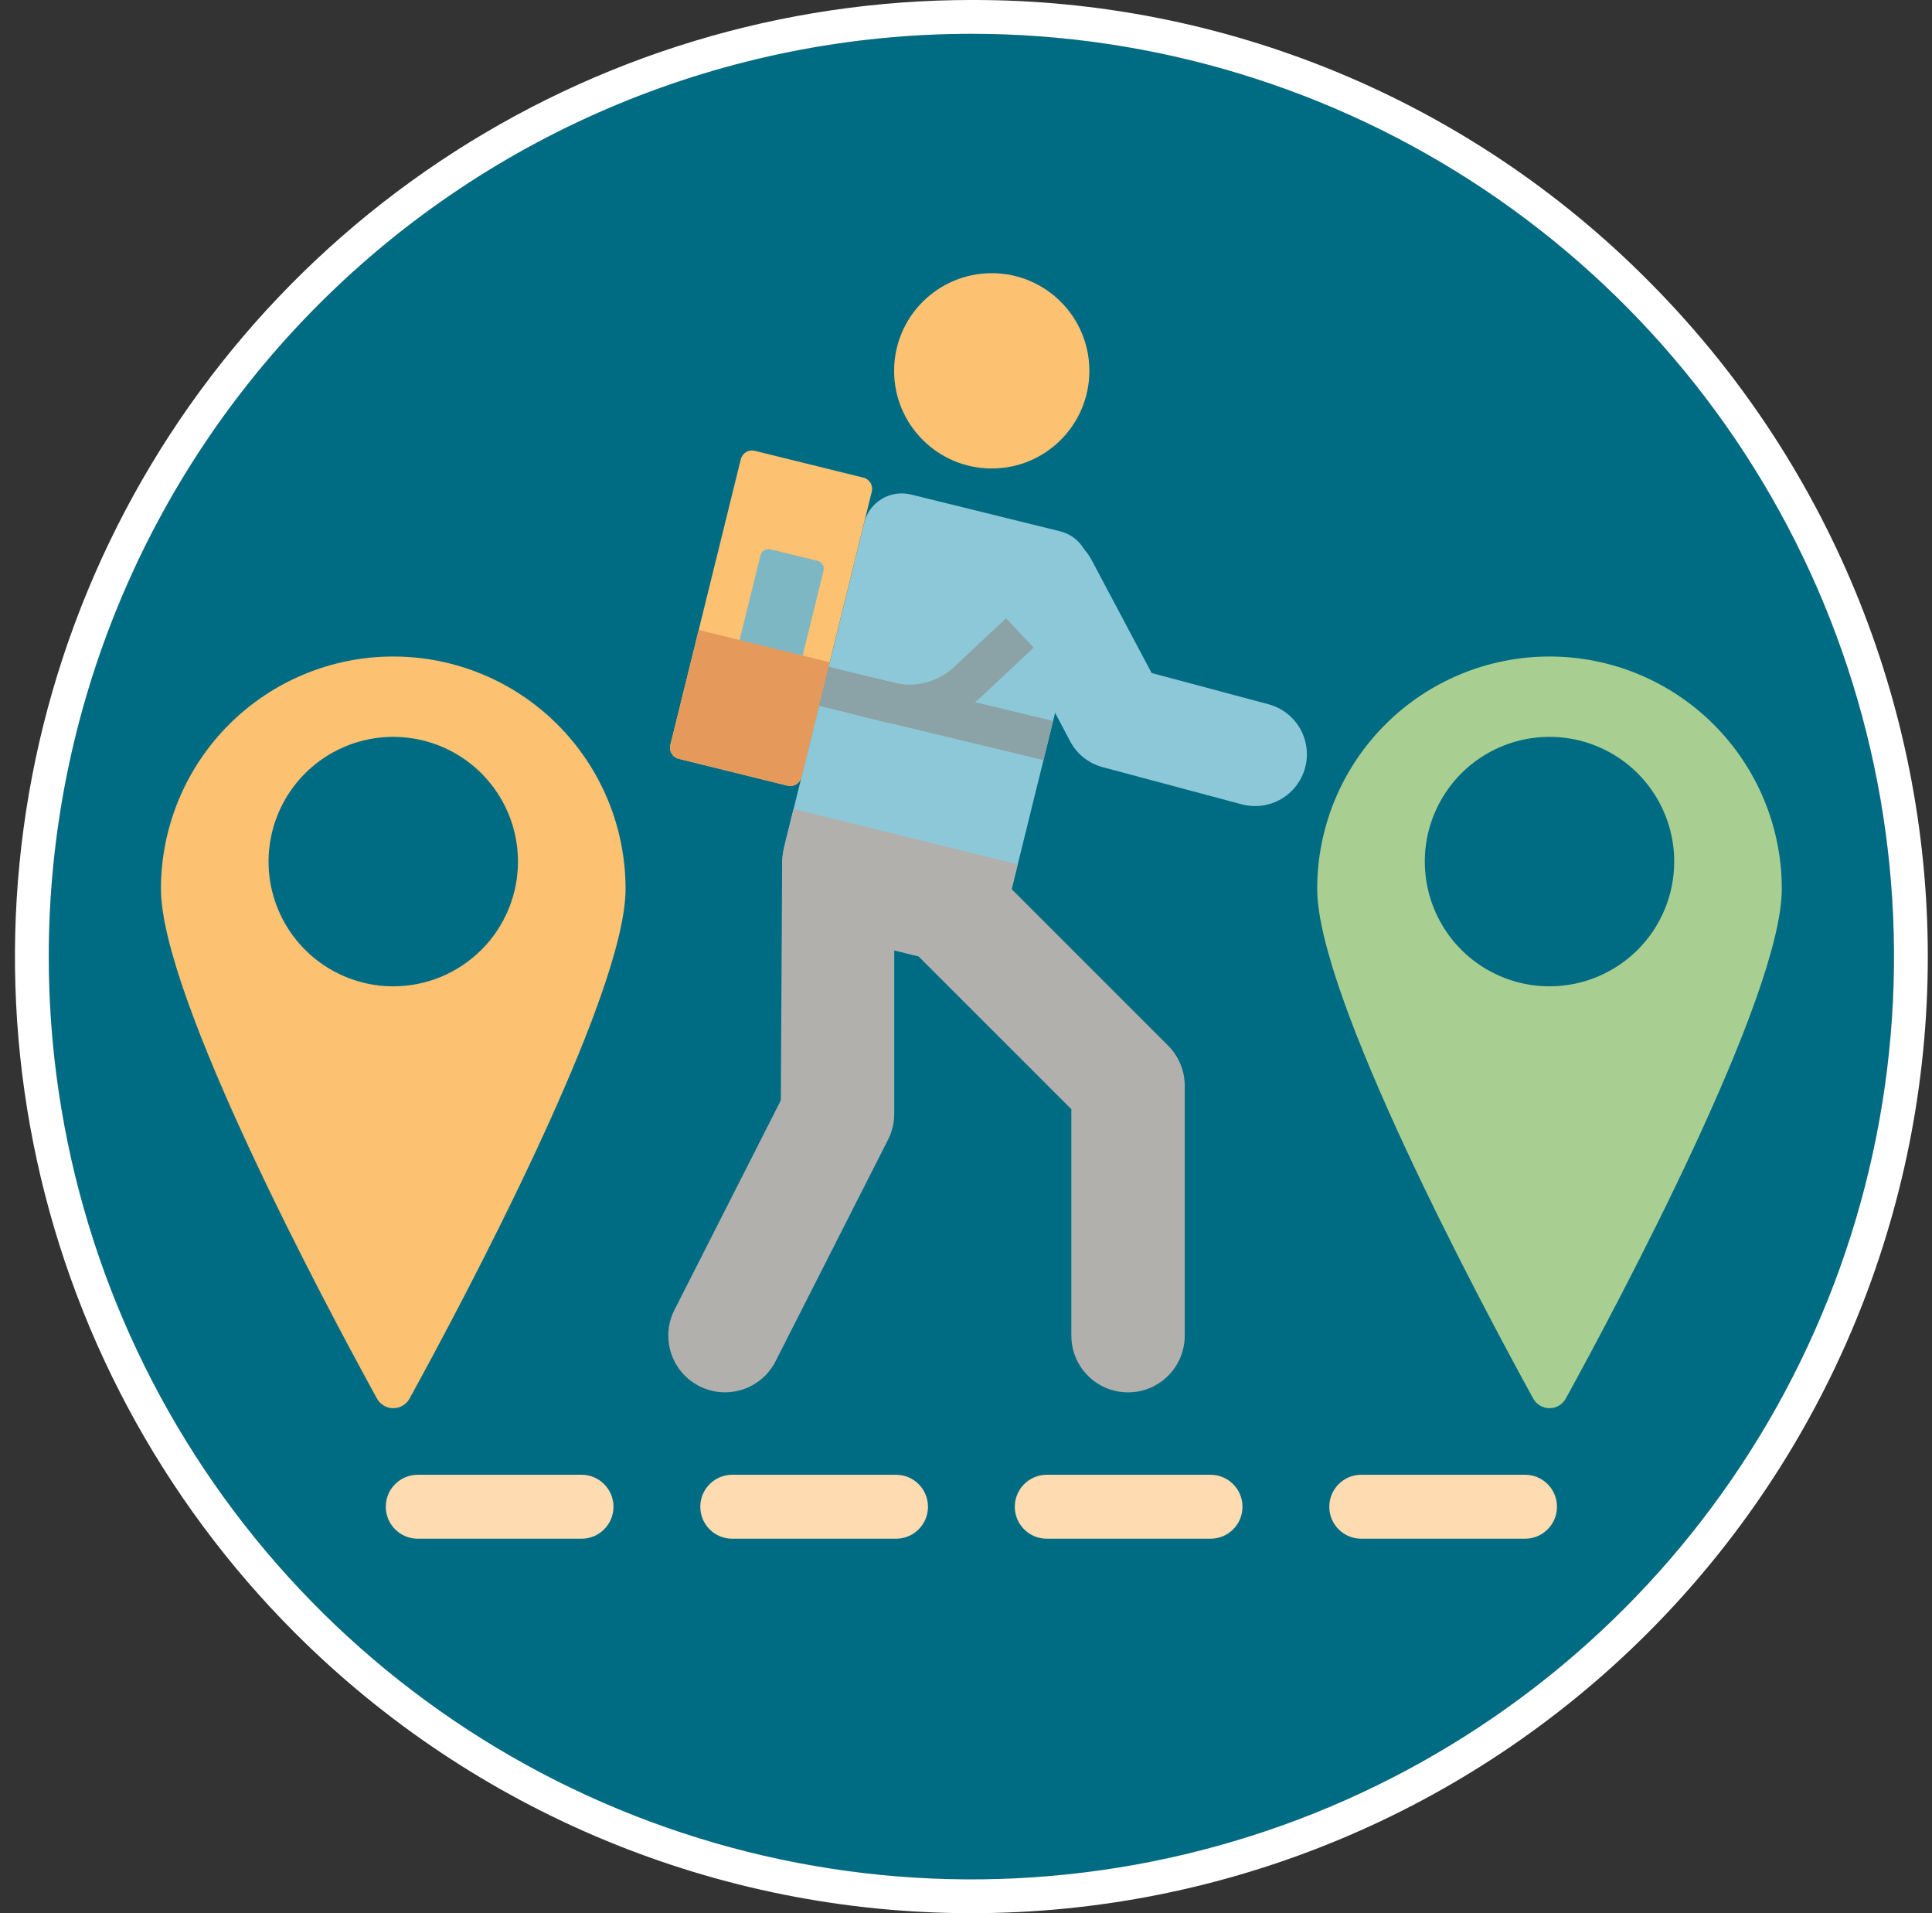
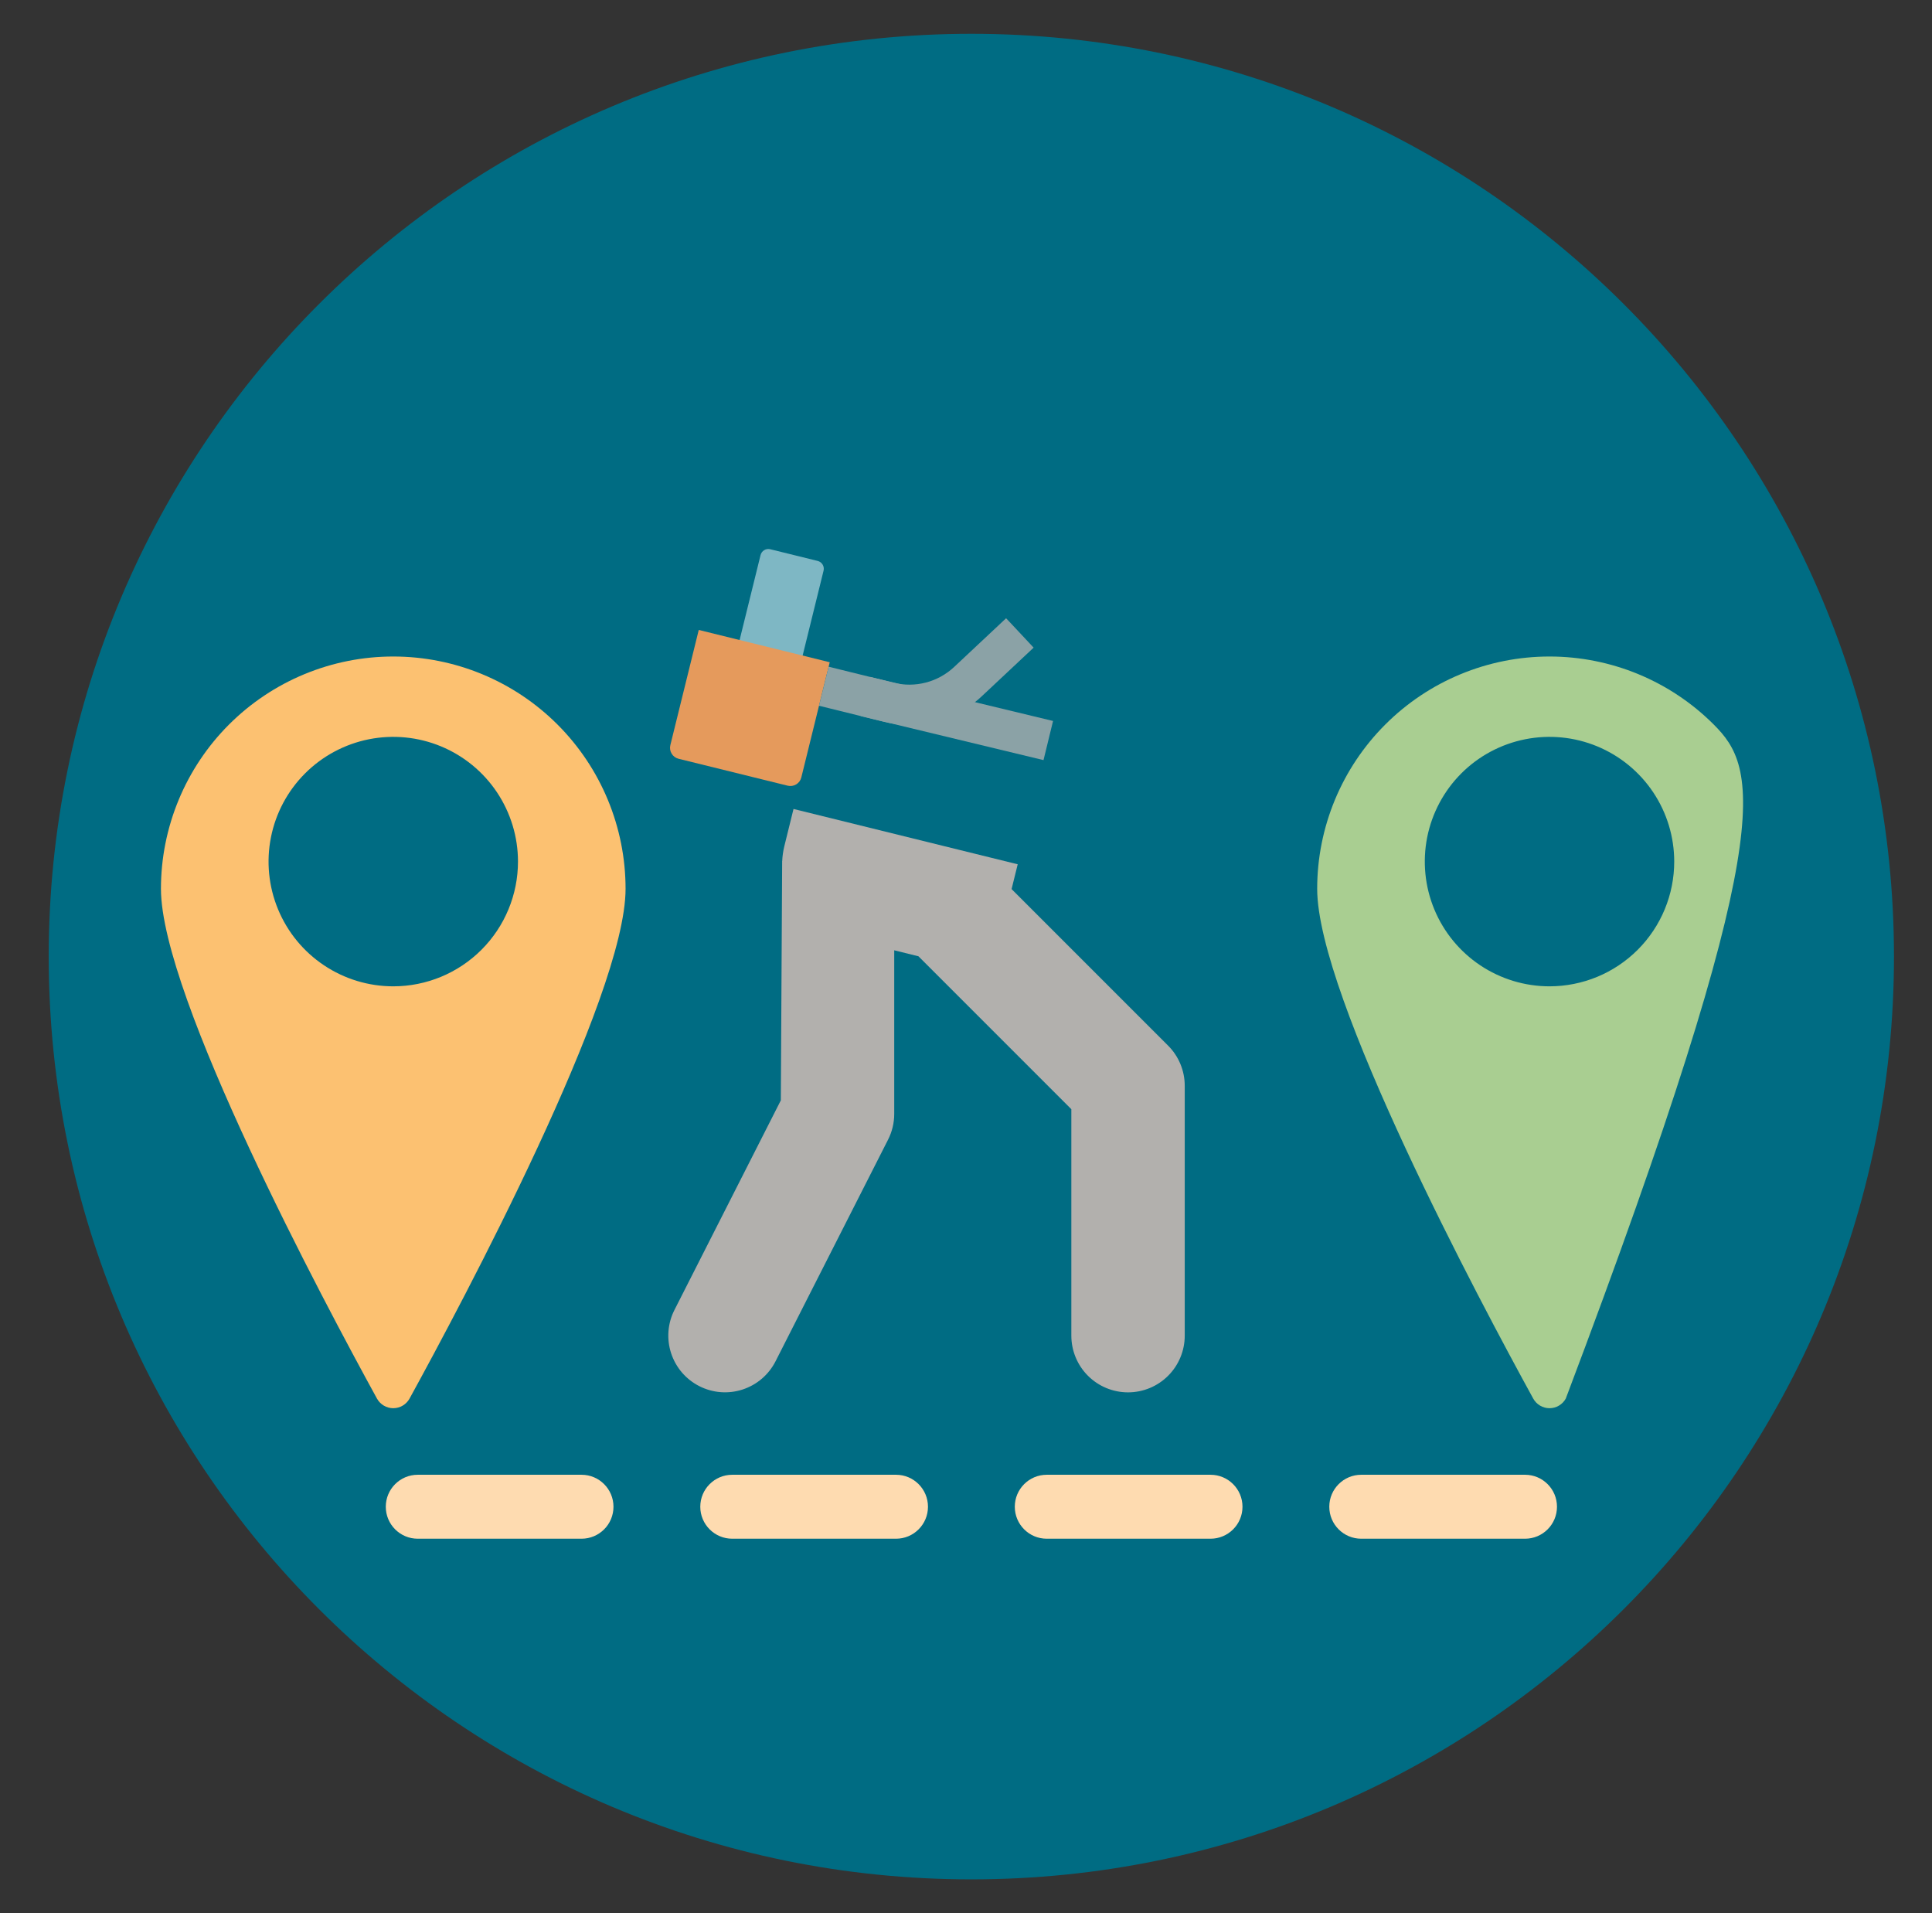
<svg xmlns="http://www.w3.org/2000/svg" width="101" height="100" viewBox="0 0 101 100" fill="none">
  <rect x="0" y="0" width="101" height="100" fill="#333333" stroke="none" />
  <path d="M50.78 98.232C77.418 98.232 99.012 76.638 99.012 49.999C99.012 23.361 77.418 1.767 50.78 1.767C24.141 1.767 2.547 23.361 2.547 49.999C2.547 76.638 24.141 98.232 50.78 98.232Z" fill="#006C83" />
  <path d="M20.559 34.315C18.964 34.314 17.385 34.629 15.911 35.239C14.438 35.849 13.099 36.744 11.971 37.871C10.844 38.999 9.949 40.338 9.339 41.811C8.728 43.285 8.414 44.864 8.414 46.459C8.414 52.082 16.948 68.077 19.708 73.104C19.792 73.255 19.916 73.382 20.065 73.47C20.215 73.558 20.385 73.605 20.558 73.605C20.732 73.605 20.902 73.558 21.052 73.47C21.201 73.382 21.325 73.255 21.409 73.104C24.169 68.077 32.703 52.082 32.703 46.459C32.703 43.238 31.424 40.149 29.146 37.872C26.869 35.594 23.78 34.315 20.559 34.315ZM20.559 51.554C19.27 51.554 18.009 51.172 16.937 50.455C15.865 49.739 15.029 48.721 14.536 47.529C14.042 46.338 13.913 45.027 14.165 43.762C14.416 42.498 15.037 41.336 15.949 40.424C16.861 39.513 18.023 38.892 19.287 38.64C20.552 38.389 21.863 38.518 23.054 39.011C24.245 39.505 25.264 40.34 25.98 41.412C26.696 42.484 27.079 43.745 27.079 45.034C27.079 46.763 26.392 48.422 25.169 49.644C23.946 50.867 22.288 51.554 20.559 51.554Z" fill="#FCC171" />
-   <path d="M81.004 34.315C77.783 34.315 74.694 35.594 72.417 37.872C70.139 40.149 68.859 43.238 68.859 46.459C68.859 52.082 77.394 68.077 80.154 73.104C80.238 73.255 80.361 73.382 80.511 73.47C80.66 73.558 80.831 73.605 81.004 73.605C81.178 73.605 81.348 73.558 81.498 73.47C81.647 73.382 81.77 73.255 81.854 73.104C84.615 68.077 93.148 52.082 93.148 46.459C93.148 43.238 91.869 40.149 89.591 37.871C87.314 35.594 84.225 34.315 81.004 34.315ZM81.004 51.554C79.715 51.554 78.454 51.171 77.382 50.455C76.31 49.739 75.474 48.72 74.981 47.529C74.488 46.338 74.359 45.027 74.61 43.762C74.862 42.498 75.483 41.336 76.394 40.424C77.306 39.512 78.468 38.892 79.733 38.64C80.997 38.389 82.308 38.518 83.499 39.011C84.691 39.505 85.709 40.34 86.425 41.412C87.142 42.484 87.524 43.745 87.524 45.034C87.524 45.891 87.355 46.738 87.028 47.529C86.7 48.32 86.22 49.039 85.614 49.645C85.009 50.25 84.29 50.73 83.499 51.058C82.708 51.385 81.86 51.554 81.004 51.554Z" fill="#A9CE91" />
-   <path d="M47.622 25.847L55.417 27.77C55.675 27.833 55.918 27.947 56.132 28.104C56.345 28.261 56.526 28.459 56.663 28.686C56.801 28.913 56.892 29.165 56.932 29.428C56.972 29.69 56.96 29.958 56.896 30.215L52.274 48.956C52.146 49.477 51.816 49.925 51.357 50.202C50.899 50.479 50.349 50.562 49.828 50.434L43.867 48.964C42.86 48.715 41.993 48.077 41.456 47.19C40.92 46.302 40.758 45.238 41.007 44.231L45.176 27.325C45.305 26.805 45.635 26.357 46.093 26.08C46.552 25.802 47.101 25.719 47.622 25.847Z" fill="#8DC8D8" />
+   <path d="M81.004 34.315C77.783 34.315 74.694 35.594 72.417 37.872C70.139 40.149 68.859 43.238 68.859 46.459C68.859 52.082 77.394 68.077 80.154 73.104C80.238 73.255 80.361 73.382 80.511 73.47C80.66 73.558 80.831 73.605 81.004 73.605C81.178 73.605 81.348 73.558 81.498 73.47C81.647 73.382 81.77 73.255 81.854 73.104C93.148 43.238 91.869 40.149 89.591 37.871C87.314 35.594 84.225 34.315 81.004 34.315ZM81.004 51.554C79.715 51.554 78.454 51.171 77.382 50.455C76.31 49.739 75.474 48.72 74.981 47.529C74.488 46.338 74.359 45.027 74.61 43.762C74.862 42.498 75.483 41.336 76.394 40.424C77.306 39.512 78.468 38.892 79.733 38.64C80.997 38.389 82.308 38.518 83.499 39.011C84.691 39.505 85.709 40.34 86.425 41.412C87.142 42.484 87.524 43.745 87.524 45.034C87.524 45.891 87.355 46.738 87.028 47.529C86.7 48.32 86.22 49.039 85.614 49.645C85.009 50.25 84.29 50.73 83.499 51.058C82.708 51.385 81.86 51.554 81.004 51.554Z" fill="#A9CE91" />
  <path d="M61.066 54.654L52.883 46.471L53.203 45.175L41.483 42.284L41.003 44.228C40.941 44.483 40.903 44.743 40.892 45.005H40.889L40.82 57.513L35.259 68.469C35.082 68.816 34.976 69.194 34.946 69.582C34.916 69.97 34.963 70.36 35.084 70.73C35.205 71.1 35.397 71.443 35.65 71.739C35.904 72.034 36.213 72.277 36.56 72.453C36.907 72.629 37.285 72.736 37.673 72.766C38.061 72.796 38.451 72.749 38.821 72.628C39.191 72.507 39.534 72.315 39.83 72.061C40.125 71.808 40.368 71.499 40.544 71.152L46.427 59.566C46.638 59.15 46.748 58.69 46.748 58.224V49.671L48.015 49.984L56.007 57.976V69.813C56.007 70.599 56.319 71.353 56.875 71.909C57.431 72.465 58.185 72.777 58.971 72.777C59.757 72.777 60.511 72.465 61.067 71.909C61.623 71.353 61.935 70.599 61.935 69.813V56.751C61.935 56.361 61.858 55.976 61.709 55.616C61.56 55.257 61.342 54.93 61.066 54.654Z" fill="#B2B0AD" />
-   <path d="M51.846 24.487C54.665 24.487 56.95 22.202 56.95 19.383C56.95 16.564 54.665 14.279 51.846 14.279C49.027 14.279 46.742 16.564 46.742 19.383C46.742 22.202 49.027 24.487 51.846 24.487Z" fill="#FCC171" />
-   <path d="M64.914 42.041L57.64 40.097C57.273 39.999 56.931 39.825 56.636 39.587C56.341 39.348 56.099 39.05 55.927 38.712L52.26 31.763C52.099 31.446 52.001 31.101 51.973 30.747C51.945 30.392 51.987 30.036 52.097 29.698C52.207 29.36 52.383 29.046 52.613 28.776C52.844 28.506 53.126 28.284 53.443 28.122C53.76 27.961 54.105 27.863 54.459 27.835C54.814 27.808 55.17 27.85 55.508 27.96C56.191 28.181 56.758 28.665 57.084 29.305L60.204 35.178L66.312 36.81C67.006 36.995 67.598 37.448 67.957 38.07C68.317 38.691 68.415 39.43 68.229 40.123C68.044 40.817 67.591 41.409 66.969 41.768C66.348 42.128 65.609 42.225 64.916 42.04L64.914 42.041Z" fill="#8DC8D8" />
-   <path d="M45.136 24.965L39.455 23.564C39.133 23.484 38.807 23.681 38.727 24.004L35.044 38.936C34.965 39.258 35.162 39.584 35.484 39.664L41.165 41.065C41.487 41.145 41.813 40.948 41.893 40.625L45.576 25.693C45.655 25.371 45.458 25.045 45.136 24.965Z" fill="#FCC171" />
  <path d="M42.746 29.319L40.268 28.708C40.042 28.652 39.814 28.79 39.759 29.016L38.05 35.944C37.994 36.17 38.132 36.398 38.357 36.453L40.836 37.065C41.061 37.12 41.289 36.983 41.345 36.757L43.054 29.828C43.109 29.603 42.971 29.375 42.746 29.319Z" fill="#7EB7C4" />
  <path d="M36.527 32.926L43.376 34.615L41.891 40.636C41.854 40.788 41.758 40.919 41.624 40.999C41.49 41.08 41.33 41.104 41.179 41.067L35.474 39.66C35.323 39.623 35.192 39.526 35.112 39.393C35.031 39.259 35.007 39.099 35.044 38.948L36.529 32.926L36.527 32.926Z" fill="#E59A5C" />
  <path d="M47.545 37.891C47.095 37.89 46.647 37.836 46.21 37.727L42.816 36.888L43.319 34.848L46.712 35.685C47.269 35.823 47.851 35.82 48.406 35.675C48.96 35.53 49.47 35.248 49.887 34.855L52.596 32.315L54.036 33.851L51.327 36.391C50.304 37.354 48.951 37.89 47.545 37.891Z" fill="#8BA2A6" />
  <path d="M54.552 39.73L44.992 37.427L45.485 35.38L55.051 37.684L54.552 39.73Z" fill="#8BA2A6" />
  <path d="M30.4 77.084H21.839C20.916 77.084 20.168 77.832 20.168 78.755V78.756C20.168 79.679 20.916 80.427 21.839 80.427H30.4C31.323 80.427 32.071 79.679 32.071 78.756V78.755C32.071 77.832 31.323 77.084 30.4 77.084Z" fill="#FEDBB0" />
  <path d="M46.841 77.084H38.281C37.358 77.084 36.609 77.832 36.609 78.755V78.756C36.609 79.679 37.358 80.427 38.281 80.427H46.841C47.764 80.427 48.512 79.679 48.512 78.756V78.755C48.512 77.832 47.764 77.084 46.841 77.084Z" fill="#FEDBB0" />
  <path d="M63.282 77.084H54.722C53.799 77.084 53.051 77.832 53.051 78.755V78.756C53.051 79.679 53.799 80.427 54.722 80.427H63.282C64.206 80.427 64.954 79.679 64.954 78.756V78.755C64.954 77.832 64.206 77.084 63.282 77.084Z" fill="#FEDBB0" />
  <path d="M79.724 77.084H71.163C70.24 77.084 69.492 77.832 69.492 78.755V78.756C69.492 79.679 70.24 80.427 71.163 80.427H79.724C80.647 80.427 81.395 79.679 81.395 78.756V78.755C81.395 77.832 80.647 77.084 79.724 77.084Z" fill="#FEDBB0" />
-   <path d="M50.781 1.767C60.321 1.767 69.646 4.596 77.578 9.896C85.51 15.196 91.692 22.729 95.343 31.542C98.993 40.355 99.948 50.053 98.087 59.41C96.226 68.766 91.632 77.36 84.887 84.106C78.142 90.851 69.547 95.445 60.191 97.306C50.835 99.167 41.137 98.212 32.323 94.561C23.51 90.911 15.977 84.728 10.677 76.797C5.377 68.865 2.549 59.54 2.549 50C2.549 37.208 7.63 24.94 16.676 15.894C25.721 6.849 37.989 1.767 50.781 1.767ZM50.781 0C40.892 0 31.225 2.933 23.003 8.427C14.78 13.921 8.372 21.73 4.587 30.866C0.803 40.002 -0.187 50.056 1.742 59.755C3.671 69.454 8.433 78.363 15.426 85.355C24.803 94.732 37.52 100 50.781 100C64.042 100 76.76 94.732 86.137 85.355C95.513 75.978 100.781 63.261 100.781 50C100.781 36.739 95.513 24.021 86.137 14.645C81.504 9.987 75.995 6.295 69.926 3.781C63.857 1.267 57.35 -0.018 50.781 0Z" fill="white" />
</svg>